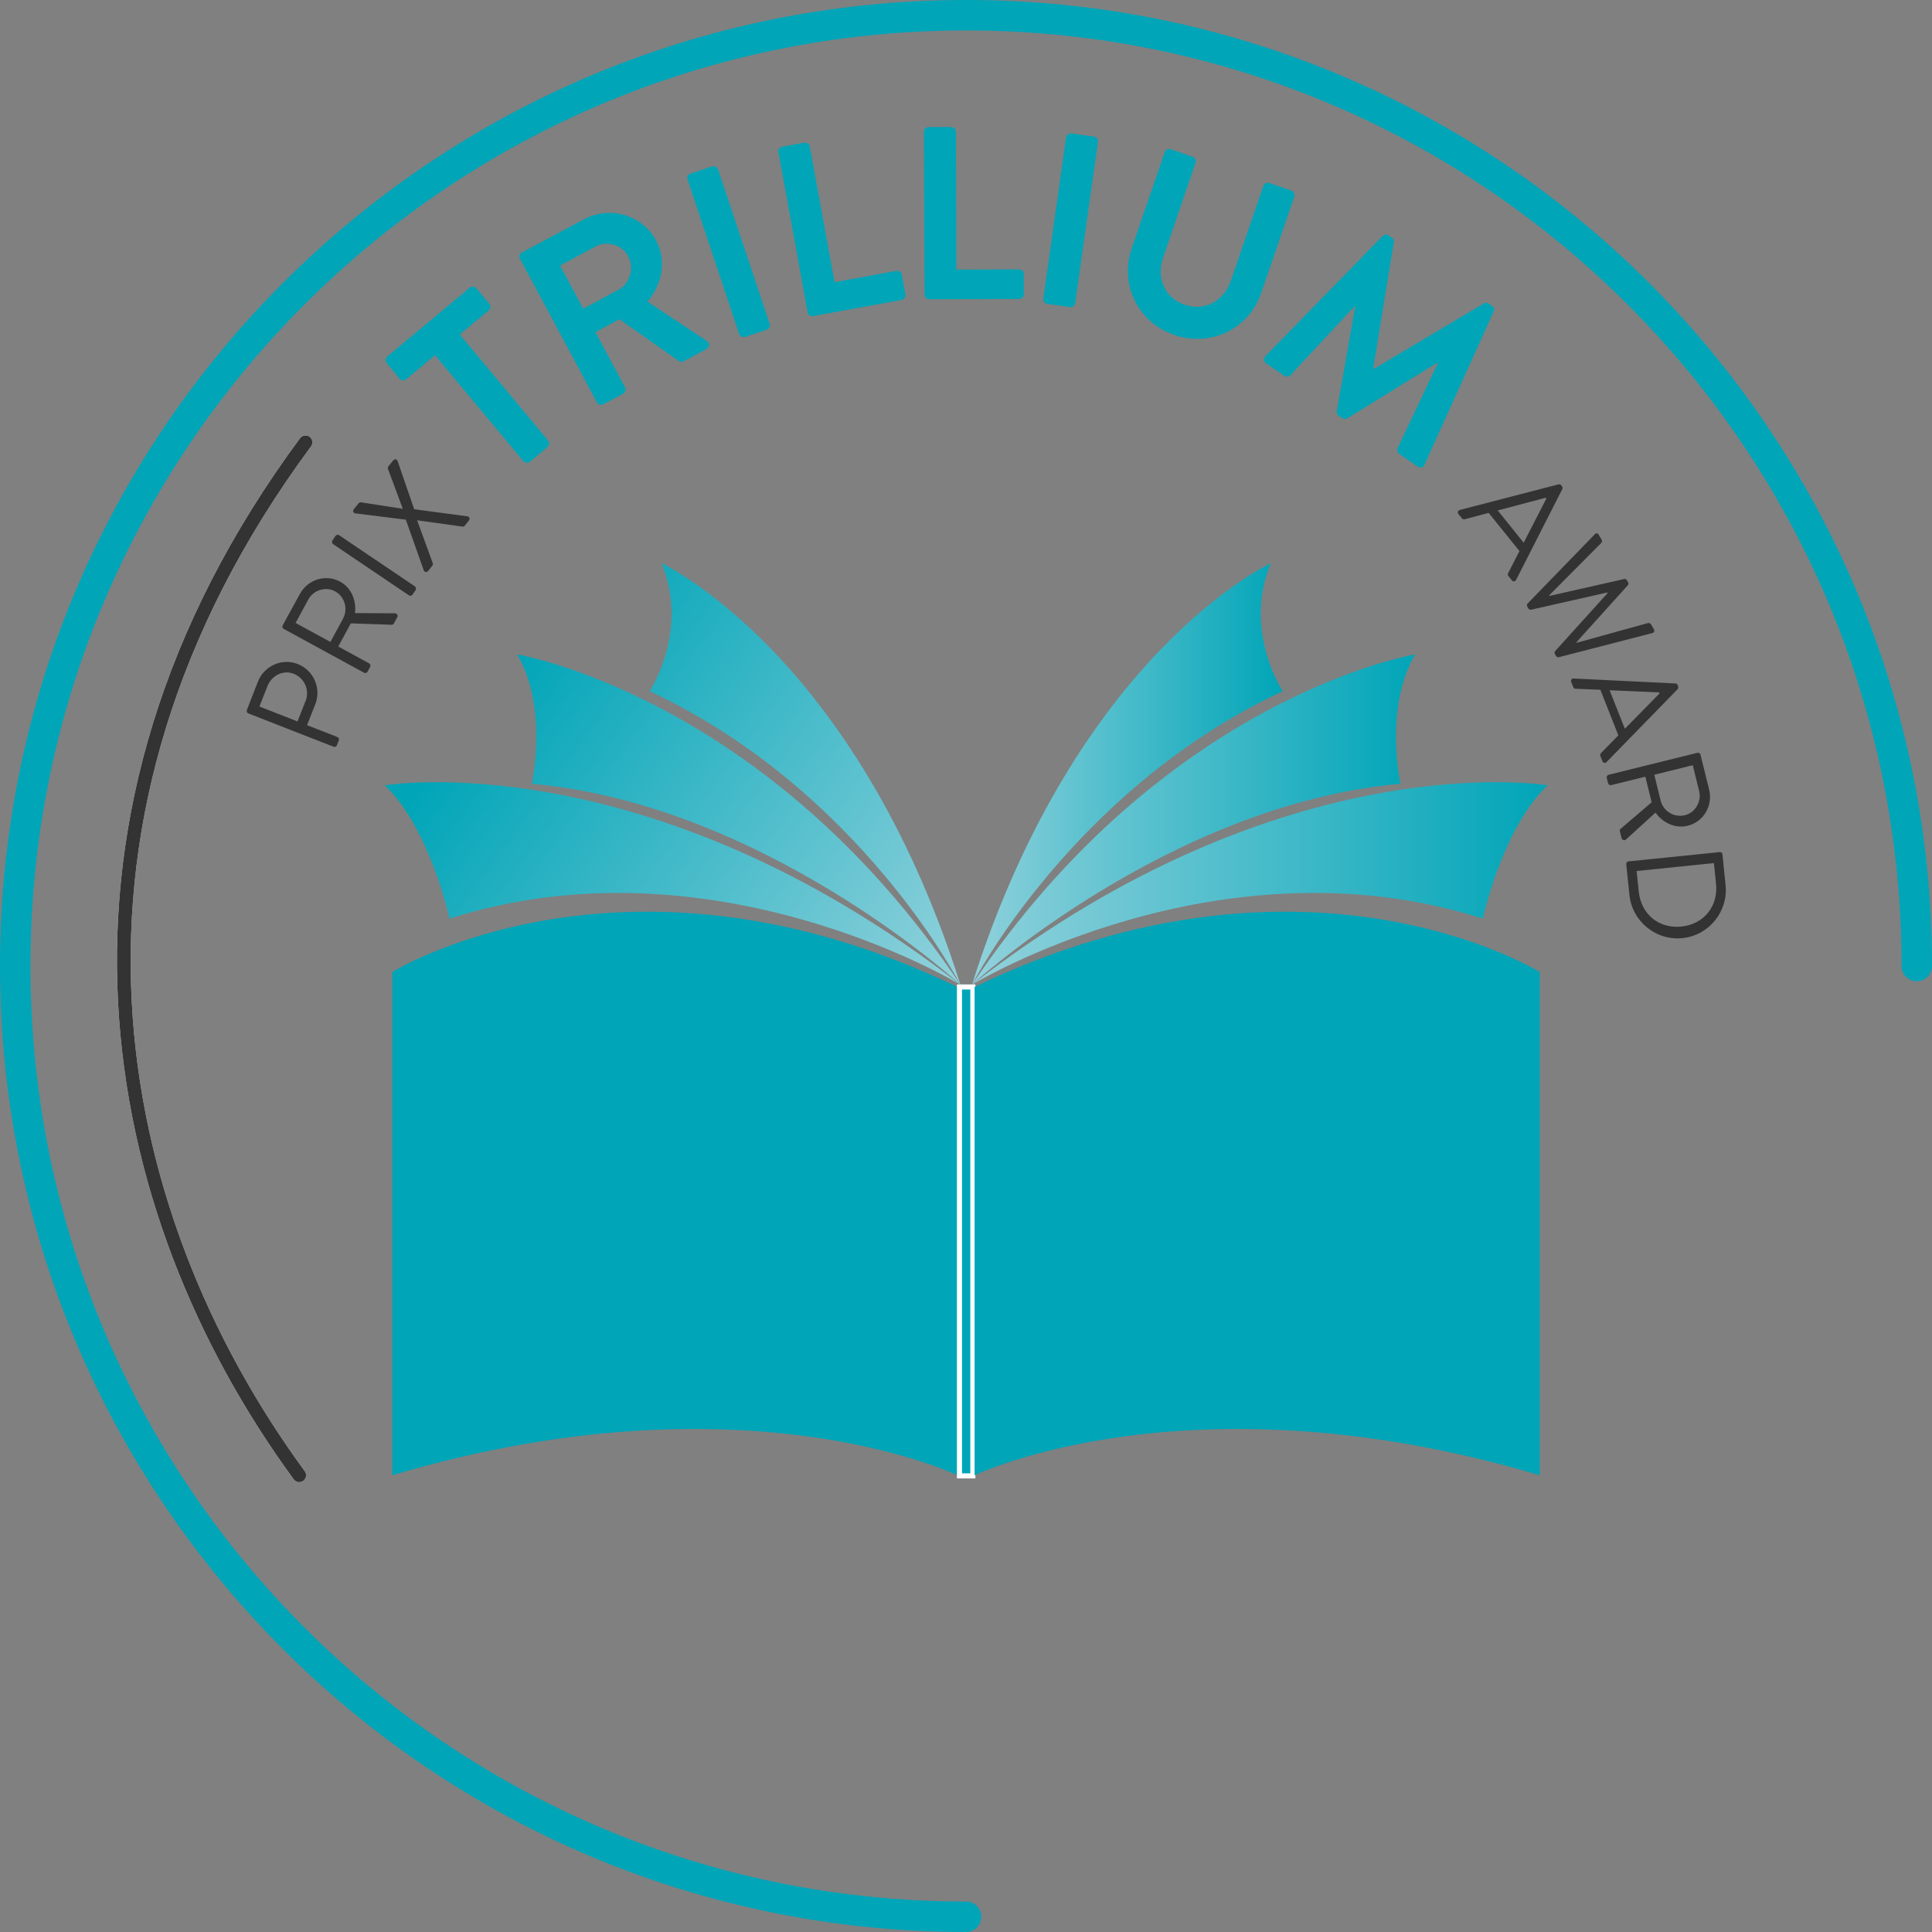
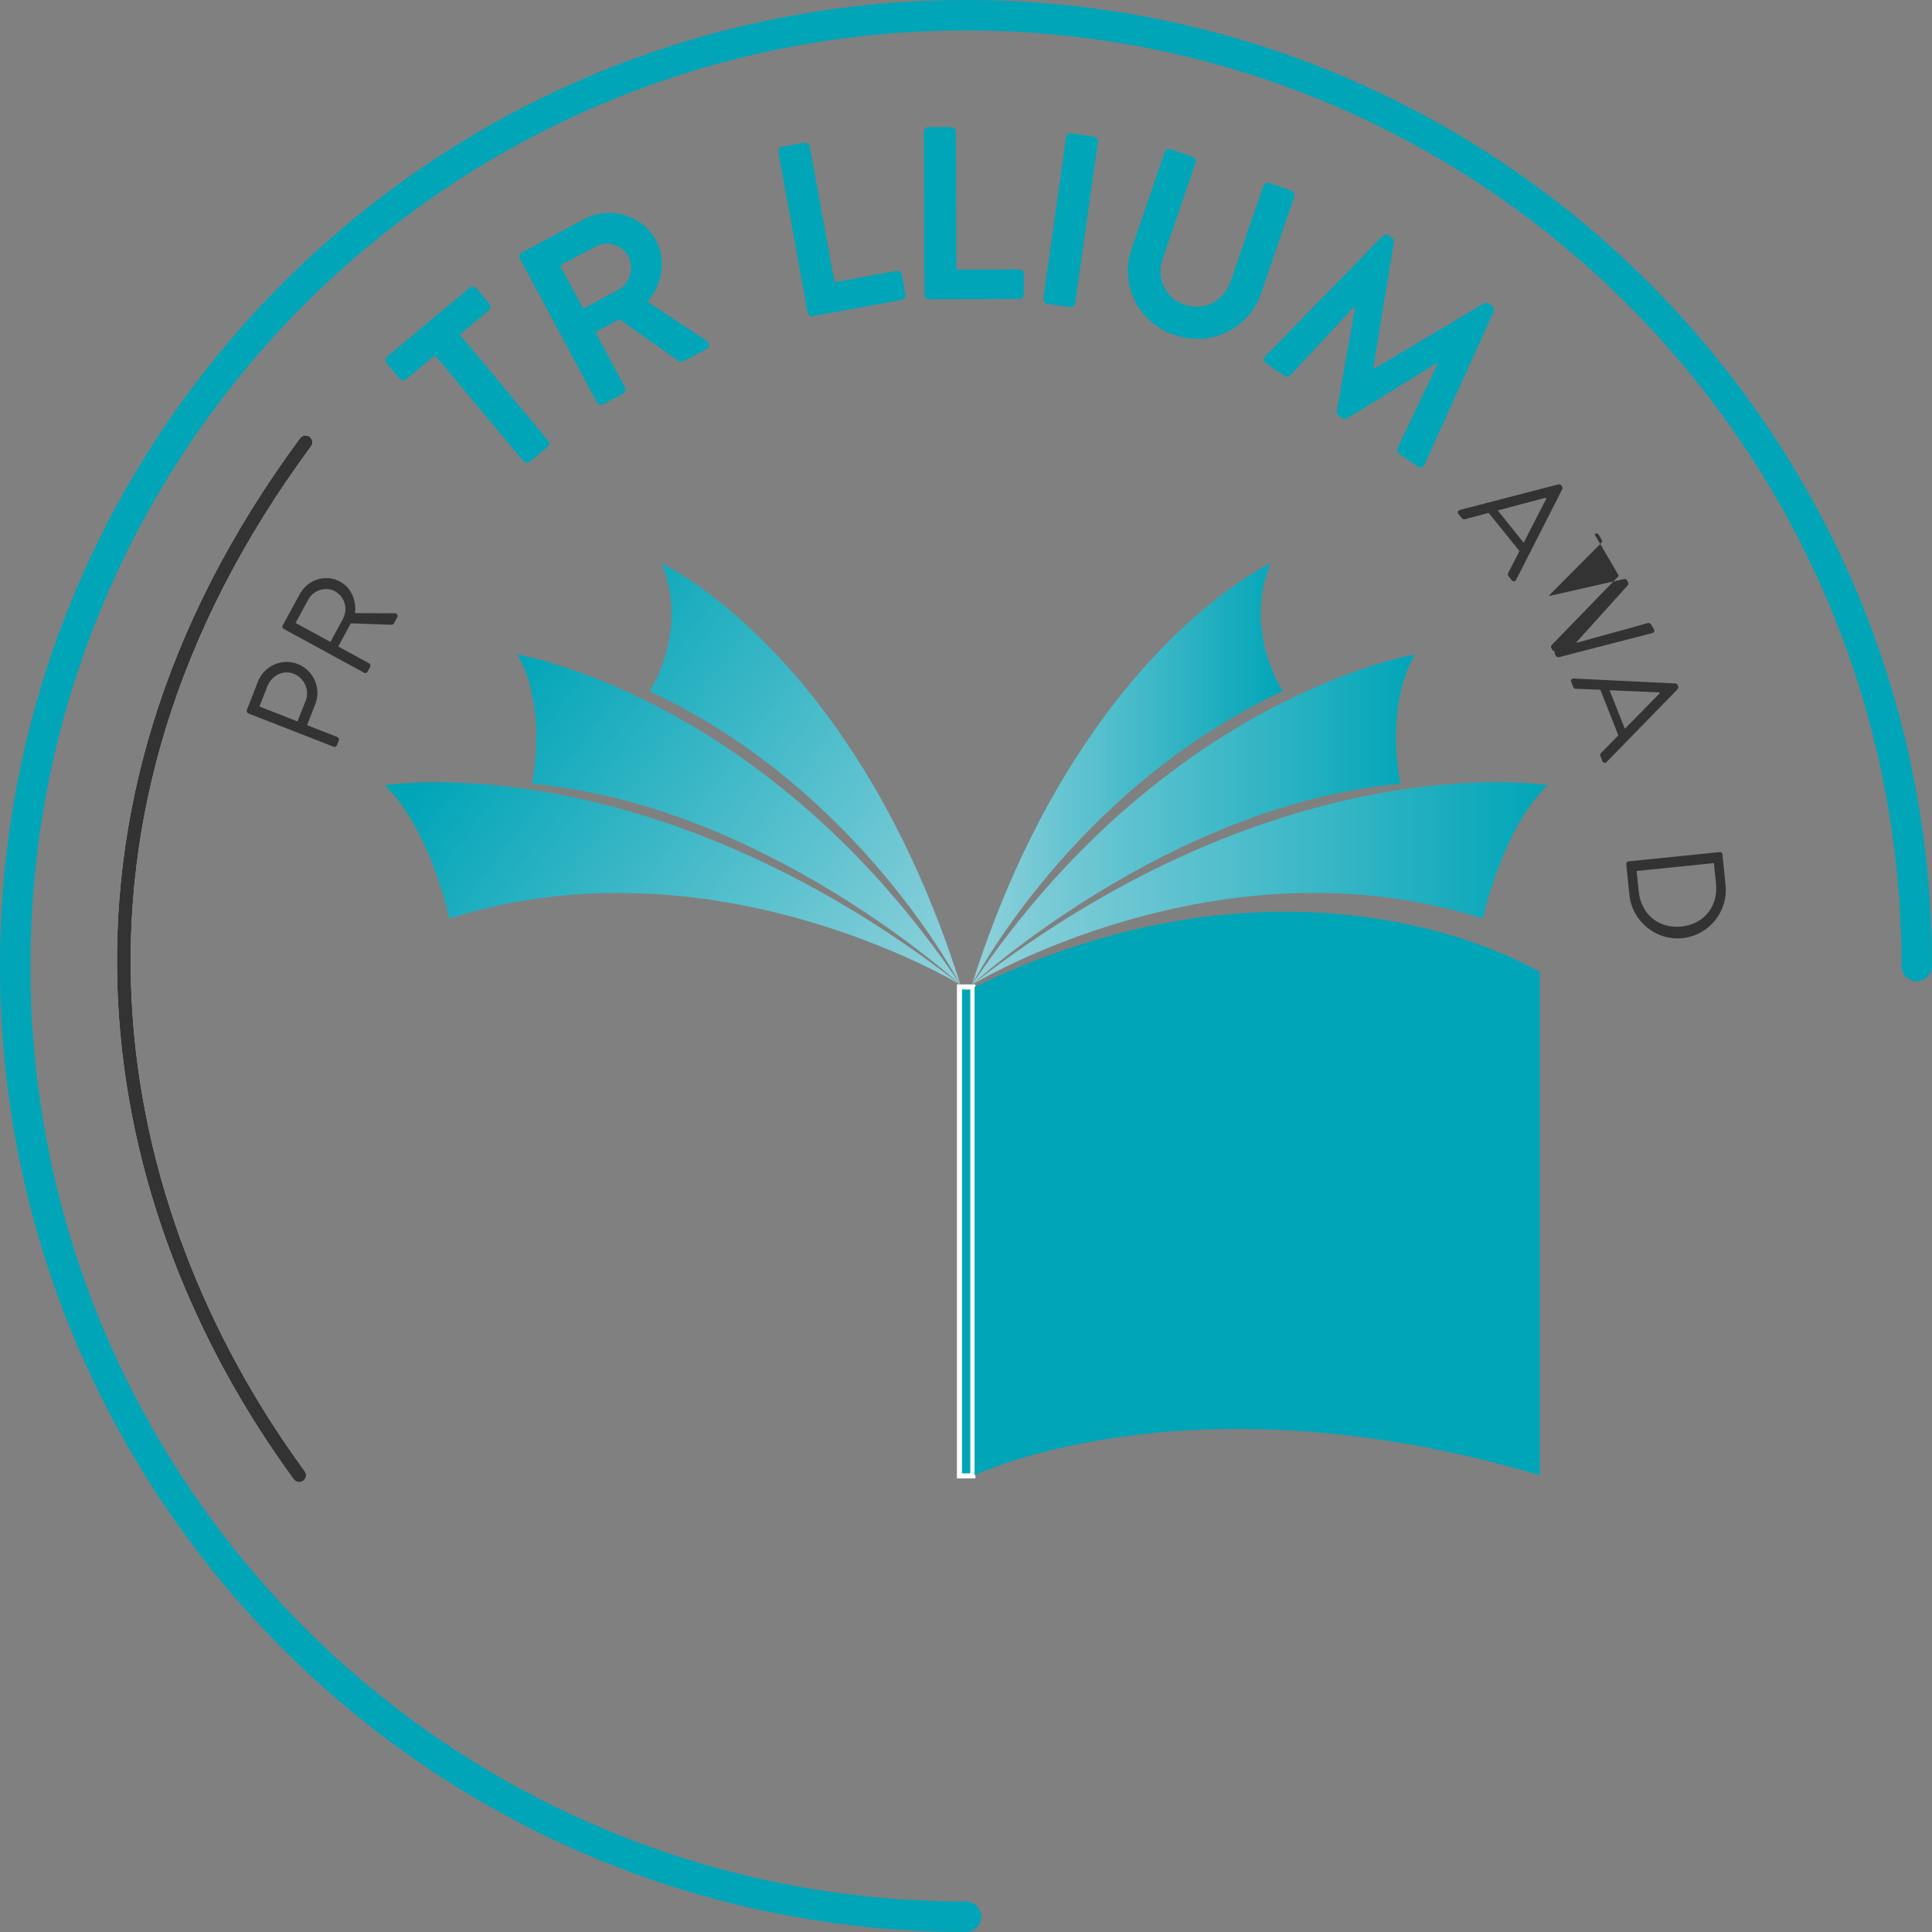
<svg xmlns="http://www.w3.org/2000/svg" xmlns:xlink="http://www.w3.org/1999/xlink" id="Layer_2" data-name="Layer 2" viewBox="0 0 190.27 190.27">
  <rect x="0" y="0" width="190.27" height="190.27" fill="#808080" stroke="none" />
  <defs>
    <style>
      .cls-1 {
        fill: url(#New_Gradient_Swatch_6-6);
      }

      .cls-2 {
        fill: url(#New_Gradient_Swatch_6-2);
      }

      .cls-3 {
        fill: url(#New_Gradient_Swatch_6-3);
      }

      .cls-4 {
        fill: url(#New_Gradient_Swatch_6-4);
      }

      .cls-5 {
        fill: url(#New_Gradient_Swatch_6-5);
      }

      .cls-6, .cls-7 {
        stroke: #fff;
      }

      .cls-6, .cls-7, .cls-8, .cls-9 {
        stroke-miterlimit: 10;
      }

      .cls-6, .cls-8 {
        stroke-width: 1.35px;
      }

      .cls-6, .cls-8, .cls-9 {
        fill: none;
        stroke-linecap: round;
      }

      .cls-7 {
        stroke-width: .5px;
      }

      .cls-7, .cls-10 {
        fill: #00a5b8;
      }

      .cls-8 {
        stroke: #333;
      }

      .cls-11 {
        fill: url(#New_Gradient_Swatch_6);
      }

      .cls-9 {
        stroke: #00a5b8;
        stroke-width: 3px;
      }

      .cls-12 {
        fill: #333;
      }
    </style>
    <linearGradient id="New_Gradient_Swatch_6" data-name="New Gradient Swatch 6" x1="87.45" y1="106.89" x2="43.25" y2="74.55" gradientUnits="userSpaceOnUse">
      <stop offset="0" stop-color="#92d2dc" />
      <stop offset="1" stop-color="#00a5b8" />
    </linearGradient>
    <linearGradient id="New_Gradient_Swatch_6-2" data-name="New Gradient Swatch 6" x1="93.58" y1="98.5" x2="49.39" y2="66.17" xlink:href="#New_Gradient_Swatch_6" />
    <linearGradient id="New_Gradient_Swatch_6-3" data-name="New Gradient Swatch 6" x1="99.52" y1="90.39" x2="55.32" y2="58.06" xlink:href="#New_Gradient_Swatch_6" />
    <linearGradient id="New_Gradient_Swatch_6-4" data-name="New Gradient Swatch 6" x1="95.72" y1="87.01" x2="152.41" y2="87.01" xlink:href="#New_Gradient_Swatch_6" />
    <linearGradient id="New_Gradient_Swatch_6-5" data-name="New Gradient Swatch 6" x1="95.72" y1="80.72" x2="139.37" y2="80.72" xlink:href="#New_Gradient_Swatch_6" />
    <linearGradient id="New_Gradient_Swatch_6-6" data-name="New Gradient Swatch 6" x1="95.72" y1="76.23" x2="126.33" y2="76.23" xlink:href="#New_Gradient_Swatch_6" />
  </defs>
  <g id="design">
    <path class="cls-6" d="M29.47,145.29c-19.15-26.16-26.86-64.57.62-101.73" />
  </g>
  <g id="Layer_2-2" data-name="Layer 2">
    <g>
      <g>
        <g>
          <path class="cls-11" d="M94.58,96.98s-24.32-14.82-50.31-6.51c0,0-1.95-8.94-6.38-13.13,0,0,25.85-4.34,56.69,19.64Z" />
          <path class="cls-2" d="M94.58,96.98s-19.32-17.75-42.2-19.79c0,0,1.65-7.48-1.45-12.74,0,0,24.51,4.03,43.65,32.52Z" />
          <path class="cls-3" d="M94.58,96.98s-9.85-19.22-30.61-28.91c0,0,3.96-5.93,1.18-12.6,0,0,19.07,8.79,29.44,41.51Z" />
        </g>
        <g>
          <path class="cls-4" d="M95.72,96.98s24.32-14.82,50.31-6.51c0,0,1.95-8.94,6.38-13.13,0,0-25.85-4.34-56.69,19.64Z" />
          <path class="cls-5" d="M95.72,96.98s19.32-17.75,42.2-19.79c0,0-1.65-7.48,1.45-12.74,0,0-24.51,4.03-43.64,32.52Z" />
          <path class="cls-1" d="M95.72,96.98s9.85-19.22,30.61-28.91c0,0-3.96-5.93-1.18-12.6,0,0-19.07,8.79-29.43,41.51Z" />
        </g>
-         <path class="cls-10" d="M94.29,97.2v48.09s-21.18-10.26-55.66,0v-49.56s22.97-14.3,55.66,1.47Z" />
        <rect class="cls-7" x="94.49" y="97.2" width="1.32" height="48.15" />
        <path class="cls-10" d="M95.98,97.2v48.09s21.18-10.26,55.66,0v-49.56s-22.97-14.3-55.66,1.47Z" />
      </g>
      <g>
        <path class="cls-12" d="M24.46,70.26c-.13-.05-.2-.2-.15-.33l1.09-2.8c.61-1.56,2.38-2.34,3.91-1.74,1.57.61,2.35,2.39,1.75,3.94l-.82,2.09,2.98,1.16c.13.05.2.21.15.33l-.19.48c-.05.14-.21.2-.33.15l-8.39-3.28ZM30.1,69.03c.41-1.04-.1-2.26-1.19-2.68-1.03-.4-2.16.18-2.57,1.22l-.79,2.01,3.75,1.47.79-2.01Z" />
        <path class="cls-12" d="M27.94,61.94c-.12-.07-.17-.22-.1-.35l1.69-3.09c.78-1.43,2.54-1.99,3.96-1.22,1.1.6,1.62,1.83,1.47,3.1l3.92.02c.2,0,.35.19.24.39l-.33.61c-.06.11-.15.13-.21.13l-4.03-.14-1.24,2.28,3.04,1.66c.12.07.17.23.1.35l-.25.47c-.07.13-.23.17-.35.1l-7.9-4.31ZM33.79,60.9c.5-.92.17-2.14-.8-2.67-.91-.49-2.12-.12-2.62.8l-1.26,2.32,3.43,1.87,1.26-2.32Z" />
-         <path class="cls-12" d="M32.81,53.59c-.11-.08-.15-.25-.07-.36l.3-.45c.08-.11.25-.15.36-.07l7.46,5.04c.11.08.15.25.07.36l-.3.45c-.08.11-.25.15-.36.07l-7.46-5.04Z" />
-         <path class="cls-12" d="M39.98,51.18l-4.98-.62c-.21-.03-.3-.24-.15-.42l.46-.57c.06-.07.16-.11.24-.1l4.12.64h0s-1.46-3.93-1.46-3.93c-.03-.07-.02-.17.05-.26l.46-.57c.14-.18.37-.14.44.06l1.63,4.74,5.23.7c.22.04.29.24.15.42l-.39.49c-.07.09-.18.12-.24.1l-4.46-.62h0s1.54,4.22,1.54,4.22c.03.07.02.17-.05.26l-.39.49c-.15.19-.38.15-.45-.05l-1.76-4.98Z" />
        <path class="cls-10" d="M42.85,34.98l-2.85,2.37c-.2.17-.49.13-.65-.06l-1.27-1.53c-.15-.19-.15-.48.06-.65l8.13-6.78c.2-.17.49-.13.65.06l1.27,1.53c.16.19.15.48-.06.65l-2.85,2.37,8.7,10.44c.15.19.13.49-.06.65l-1.73,1.44c-.19.15-.49.13-.65-.06l-8.71-10.44Z" />
        <path class="cls-10" d="M51.2,25.49c-.11-.21-.05-.5.19-.62l6.11-3.27c2.56-1.37,5.75-.45,7.12,2.1,1.05,1.96.61,4.26-.85,6.01l5.83,3.86c.3.2.33.62-.03.81l-2.24,1.2c-.19.1-.36.05-.45,0l-5.87-4.14-2.37,1.27,2.92,5.44c.11.21.02.51-.19.62l-1.96,1.05c-.24.13-.51.02-.62-.19l-7.58-14.14ZM60.91,28.53c1.13-.61,1.59-2.12.95-3.31-.61-1.13-2.09-1.54-3.22-.94l-3.48,1.87,2.28,4.25,3.48-1.87Z" />
-         <path class="cls-10" d="M67.71,17.68c-.08-.23.06-.51.29-.58l2.14-.71c.23-.08.51.06.58.29l5.08,15.21c.08.23-.06.51-.29.58l-2.14.71c-.23.08-.51-.06-.58-.29l-5.08-15.22Z" />
        <path class="cls-10" d="M76.65,14.99c-.04-.24.11-.49.37-.54l2.19-.4c.24-.04.49.13.54.37l2.44,13.37,6.08-1.11c.26-.05.49.13.54.37l.36,1.95c.04.24-.11.49-.37.54l-8.72,1.59c-.26.05-.49-.13-.54-.37l-2.88-15.78Z" />
        <path class="cls-10" d="M90.99,12.97c0-.24.19-.46.46-.46h2.23c.24,0,.46.21.46.45l.05,13.59,6.18-.02c.27,0,.46.22.46.46v1.99c0,.24-.19.46-.45.46l-8.87.03c-.27,0-.46-.22-.46-.46l-.06-16.04Z" />
        <path class="cls-10" d="M104.99,13.53c.03-.24.28-.43.52-.39l2.23.31c.24.03.43.28.39.52l-2.24,15.88c-.03.24-.28.43-.52.39l-2.23-.31c-.24-.03-.42-.28-.39-.52l2.24-15.88Z" />
        <path class="cls-10" d="M114.7,14.98c.08-.23.36-.36.58-.29l2.18.75c.25.09.36.36.29.58l-3.21,9.37c-.67,1.95.13,3.94,2.13,4.62,1.99.68,3.87-.39,4.53-2.31l3.22-9.39c.08-.23.33-.37.58-.29l2.18.75c.23.08.36.36.29.58l-3.27,9.53c-1.2,3.48-4.93,5.35-8.55,4.11-3.6-1.23-5.4-5-4.21-8.49l3.27-9.53Z" />
        <path class="cls-10" d="M136.19,23.24c.13-.15.34-.2.56-.05l.32.22c.16.11.23.27.2.43l-2.03,12.45s.04.03.06.04l10.84-6.45c.14-.08.3-.09.48.03l.32.22c.22.15.25.37.16.55l-6.8,15.06c-.13.32-.41.39-.67.21l-1.82-1.24c-.18-.12-.23-.39-.18-.56l3.98-8.39s-.06-.04-.06-.04l-8.86,5.48c-.12.09-.31.11-.49-.01l-.36-.25c-.18-.12-.21-.29-.19-.45l1.81-10.28s-.04-.03-.06-.04l-6.33,6.8c-.12.13-.39.18-.57.05l-1.8-1.23c-.26-.18-.3-.47-.07-.72l11.54-11.83Z" />
        <path class="cls-12" d="M143.77,50.22l9.72-2.52c.09-.02.18,0,.26.09l.08.11c.08.1.07.19.03.27l-4.55,8.94c-.09.17-.29.2-.42.04l-.34-.42c-.08-.1-.06-.21-.03-.27l1.12-2.19-3.03-3.76-2.37.63c-.07.02-.18,0-.26-.09l-.34-.42c-.13-.16-.06-.35.13-.4ZM150.06,53.44c.74-1.45,1.49-2.89,2.23-4.34l-.07-.08-4.72,1.25,2.56,3.18Z" />
-         <path class="cls-12" d="M157.04,52.62c.14-.14.31-.12.41.05l.29.49c.05.09.03.24-.04.31l-5.14,5.17.03.05,7.38-1.67c.08-.02.18.02.25.12l.12.21c.05.09.04.21-.01.27l-5.08,5.63.03.05,7.02-1.94c.1-.02.23.02.29.12l.29.49c.1.16.03.33-.16.38l-9.19,2.37c-.11.03-.23-.02-.29-.12l-.11-.19c-.05-.08-.04-.2.01-.27l5.18-5.73-.03-.06-7.52,1.7c-.09,0-.2-.04-.25-.12l-.11-.19c-.05-.09-.04-.23.04-.31l6.61-6.81Z" />
+         <path class="cls-12" d="M157.04,52.62c.14-.14.31-.12.41.05l.29.49c.05.09.03.24-.04.31l-5.14,5.17.03.05,7.38-1.67c.08-.02.18.02.25.12l.12.21c.05.09.04.21-.01.27l-5.08,5.63.03.05,7.02-1.94c.1-.02.23.02.29.12l.29.49c.1.16.03.33-.16.38l-9.19,2.37c-.11.03-.23-.02-.29-.12l-.11-.19c-.05-.08-.04-.2.01-.27c-.09,0-.2-.04-.25-.12l-.11-.19c-.05-.09-.04-.23.04-.31l6.61-6.81Z" />
        <path class="cls-12" d="M154.97,66.82l10.03.49c.09,0,.18.05.22.16l.05.13c.04.11,0,.2-.05.27l-7,7.18c-.13.14-.34.1-.41-.09l-.2-.51c-.04-.11,0-.22.05-.27l1.72-1.76-1.77-4.49-2.45-.1c-.07,0-.18-.05-.22-.16l-.2-.51c-.08-.19.05-.36.24-.34ZM160.02,71.77c1.13-1.16,2.29-2.32,3.42-3.48l-.04-.1-4.88-.21,1.5,3.79Z" />
-         <path class="cls-12" d="M167.16,74.14c.13-.03.28.04.31.19l.85,3.42c.39,1.58-.53,3.18-2.1,3.57-1.21.3-2.43-.25-3.18-1.29l-2.9,2.64c-.15.13-.38.09-.44-.13l-.17-.67c-.03-.12.02-.2.07-.24l3.06-2.62-.62-2.52-3.36.83c-.13.03-.28-.06-.31-.19l-.13-.52c-.04-.14.06-.28.19-.31l8.73-2.16ZM163.55,78.86c.25,1.02,1.32,1.69,2.4,1.42,1-.25,1.64-1.34,1.39-2.36l-.63-2.56-3.79.94.63,2.56Z" />
        <path class="cls-12" d="M169.35,83.91c.14-.01.27.08.28.22l.31,3.03c.27,2.61-1.64,4.96-4.24,5.23-2.62.27-4.96-1.65-5.23-4.26l-.31-3.03c-.01-.14.1-.26.23-.27l8.95-.91ZM161.39,87.81c.23,2.22,1.97,3.67,4.2,3.44,2.22-.23,3.64-2,3.41-4.22l-.21-2.03-7.61.78.21,2.03Z" />
      </g>
      <path class="cls-9" d="M95.14,188.77C43.42,188.77,1.5,146.85,1.5,95.14S43.42,1.5,95.14,1.5s93.63,41.92,93.63,93.64" />
      <path class="cls-8" d="M29.47,145.29c-19.15-26.16-26.86-64.57.62-101.73" />
    </g>
  </g>
</svg>